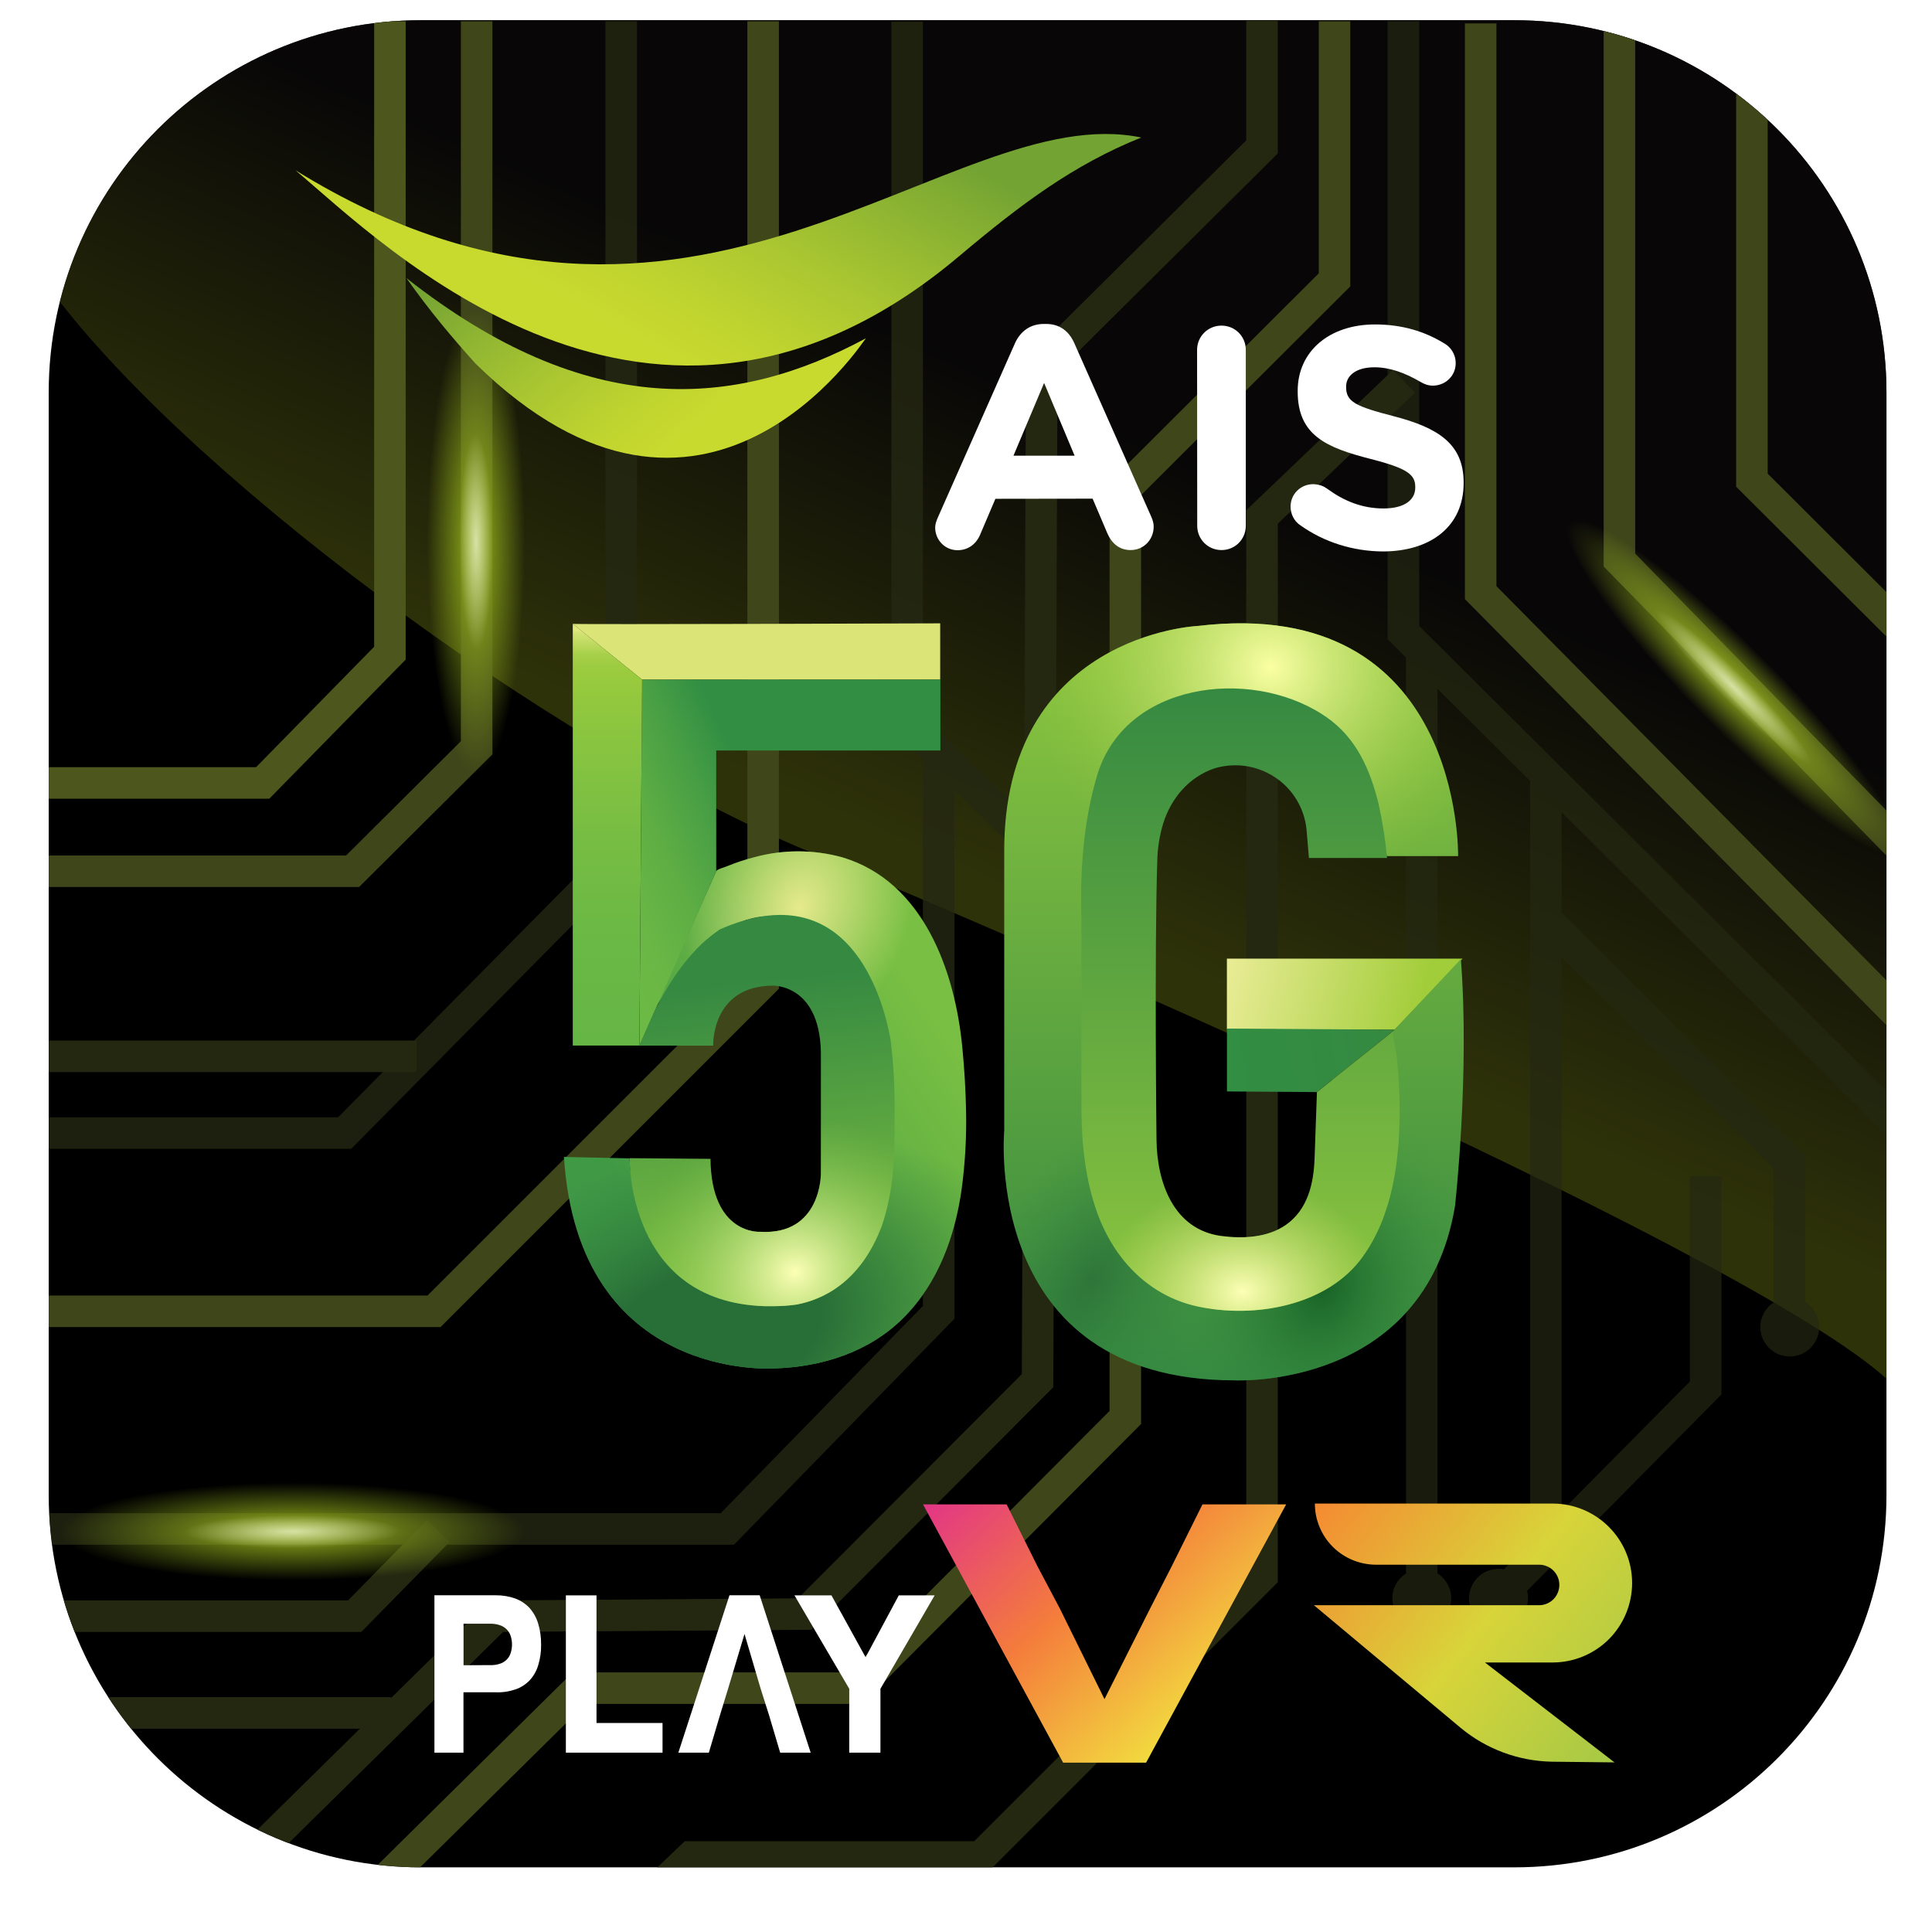
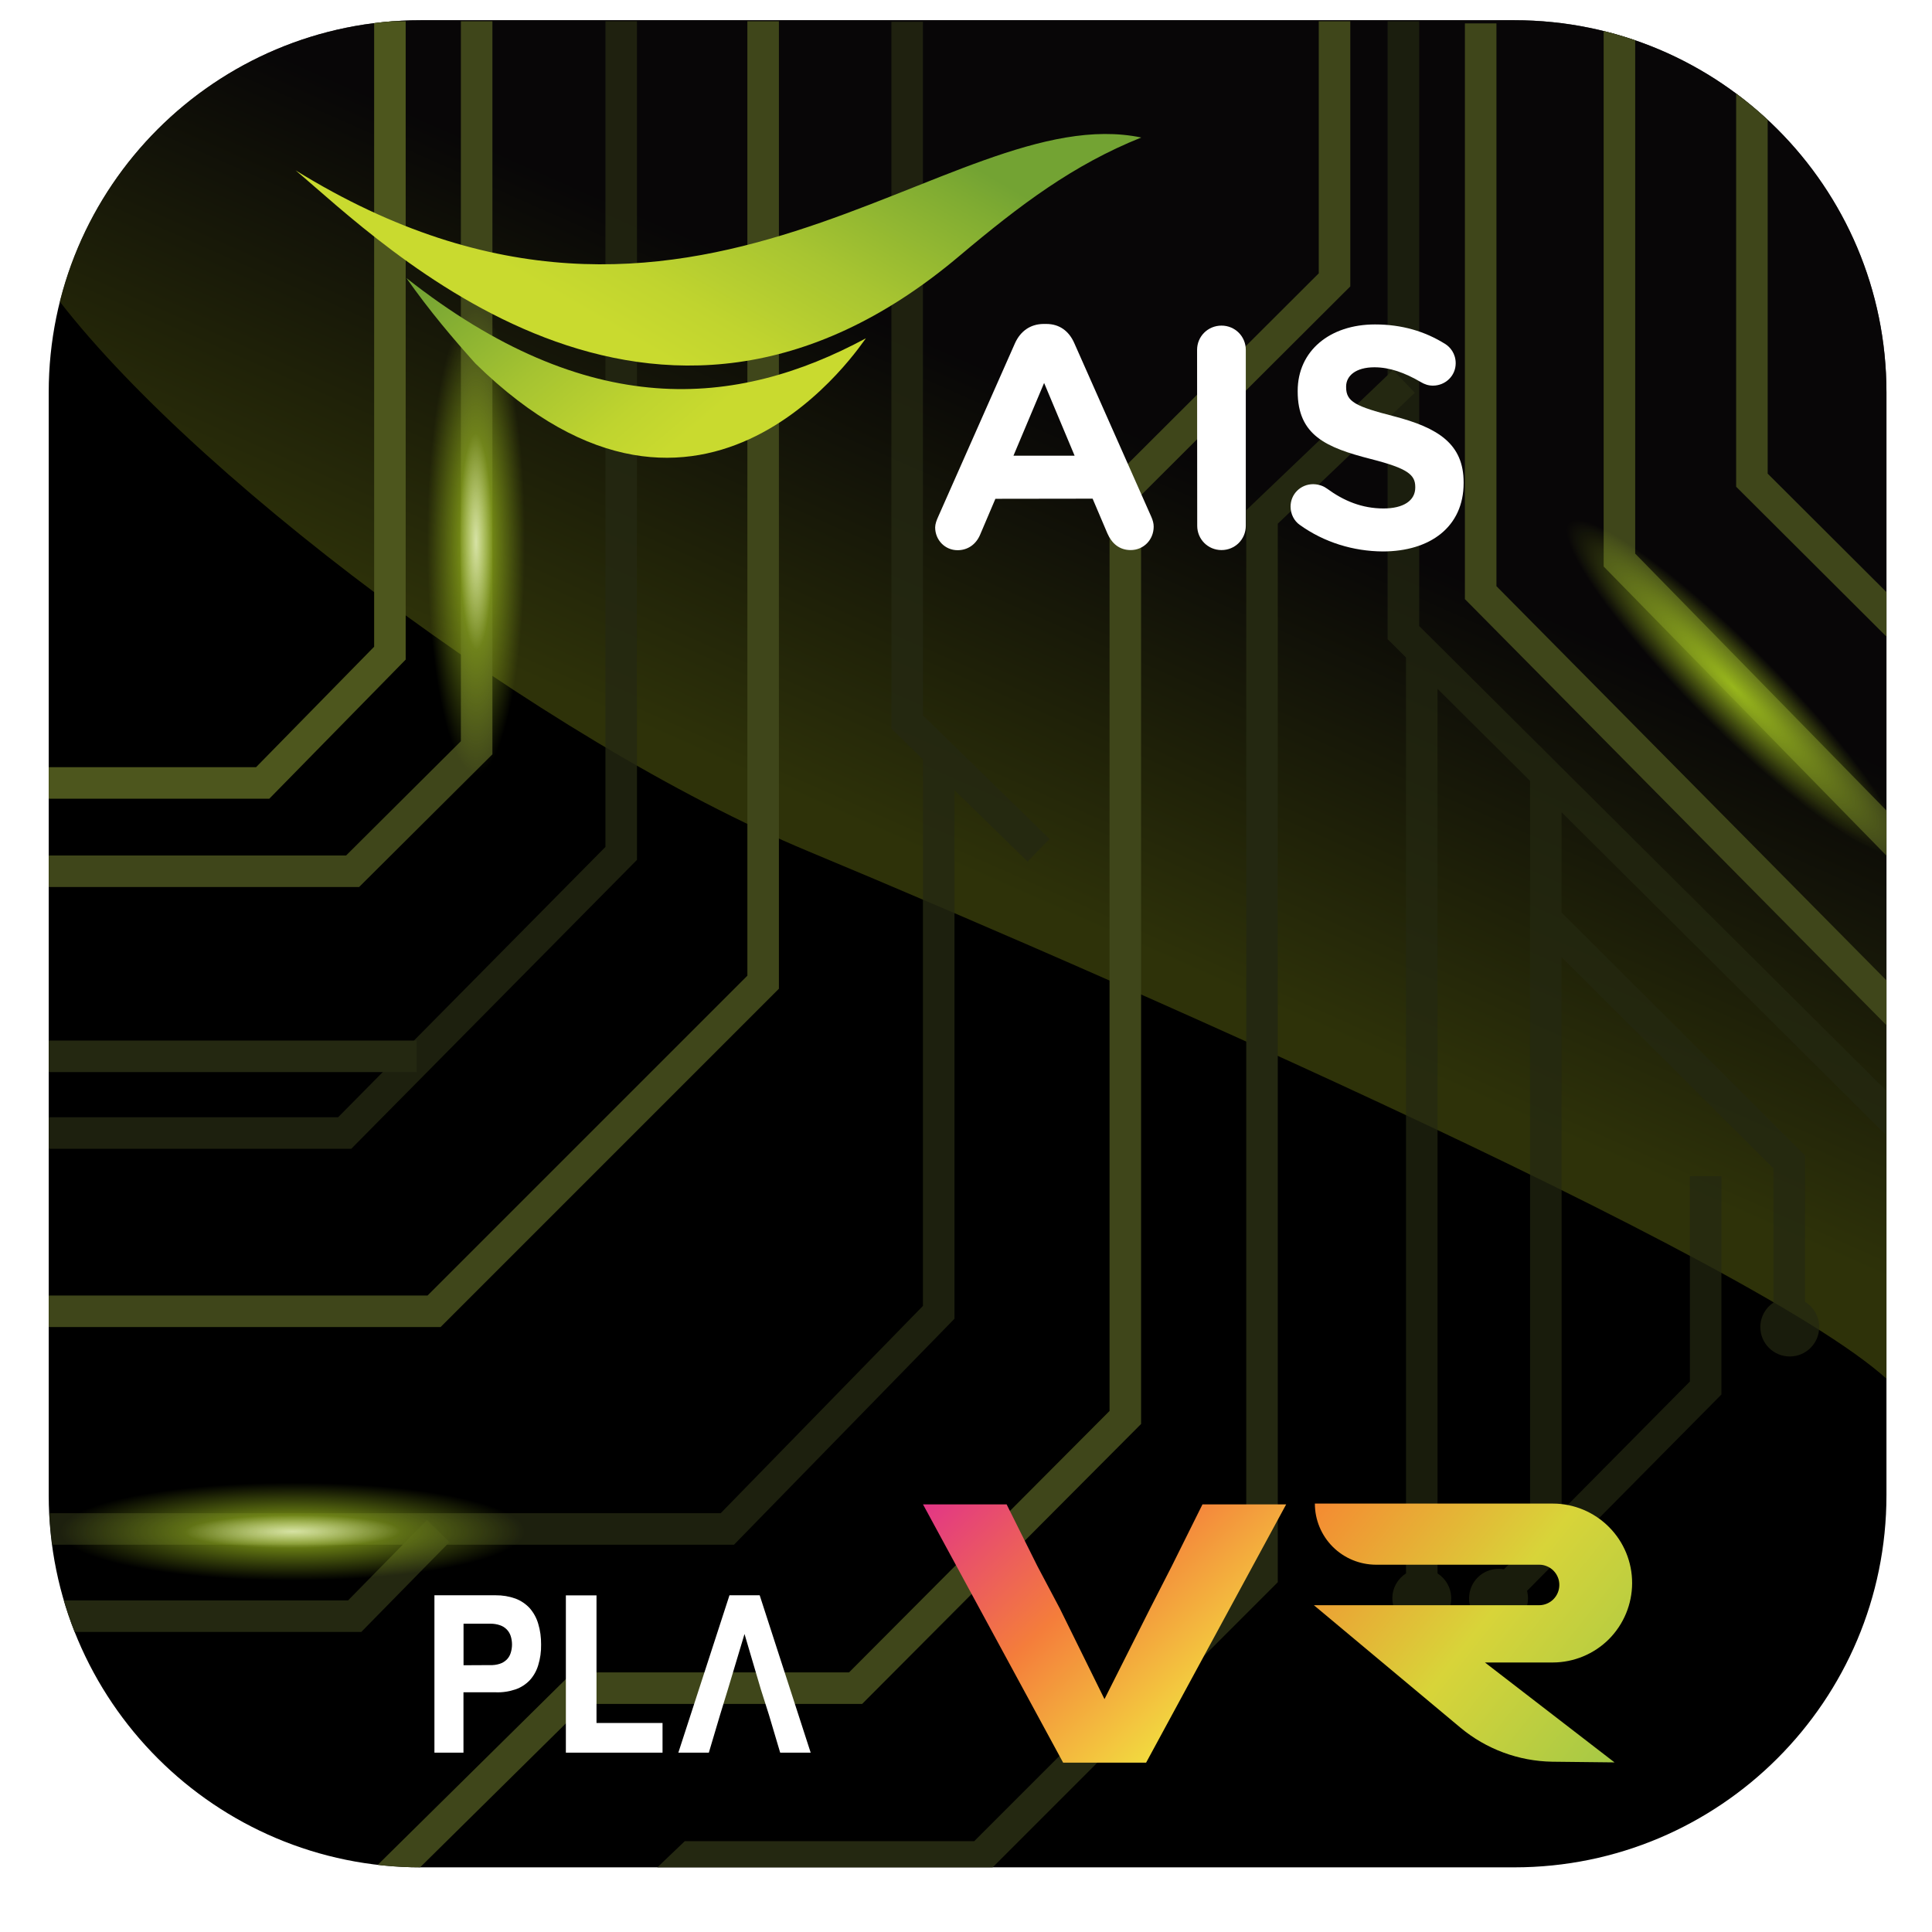
<svg xmlns="http://www.w3.org/2000/svg" width="28" height="28" viewBox="0 0 28 28" fill="none">
  <g clip-path="url(#clip0_76_3300)">
    <rect x="0.676" y="0.293" width="27" height="27" fill="black" />
    <path d="M11.715 12.338C7.893 10.747 2.58 6.761 0.676 4.117V0.293H27.66V20.375C27.119 19.004 16.492 14.326 11.715 12.338Z" fill="url(#paint0_linear_76_3300)" fill-opacity="0.7" />
    <path d="M0.668 23.423H5.14L6.351 22.189" stroke="#242811" stroke-width="0.457" />
    <path d="M0.638 11.347H3.807L5.651 9.466V0.308" stroke="#4D561D" stroke-width="0.457" />
    <path d="M0.645 12.627H5.11L6.908 10.837V0.308" stroke="#3F461A" stroke-width="0.457" />
    <g style="mix-blend-mode:screen" opacity="0.8">
      <path d="M0.706 16.421H4.995L9.003 12.368V0.308" stroke="#242811" stroke-width="0.457" />
    </g>
    <path d="M0.645 19.004H6.291L11.06 14.235V0.308" stroke="#3F461A" stroke-width="0.457" />
    <path d="M6.039 15.309H0.66" stroke="#242811" stroke-width="0.457" />
    <g style="mix-blend-mode:screen" opacity="0.8">
      <path fill-rule="evenodd" clip-rule="evenodd" d="M12.919 0.316V10.464V10.56L12.988 10.627L13.376 11.006V18.926L10.445 21.93H0.653V22.387H10.542H10.638L10.705 22.318L13.768 19.179L13.833 19.112V19.019V11.452L14.892 12.486L15.211 12.159L13.376 10.367V0.316H12.919Z" fill="#242811" />
    </g>
-     <path d="M0.653 24.825H5.666M3.098 27.46L7.197 23.423L11.662 23.392L15.037 20.01L15.098 5.298L18.29 2.129V0.301" stroke="#242811" stroke-width="0.457" />
    <path d="M19.341 0.308V4.056L16.309 7.081V20.543L12.4 24.466H8.393L5.361 27.46" stroke="#3F461A" stroke-width="0.457" />
    <path d="M21.459 0.339V8.589L27.874 15.073" stroke="#3F461A" stroke-width="0.457" />
    <path d="M23.47 0.285L23.47 8.117L27.889 12.635" stroke="#3F461A" stroke-width="0.457" />
    <path d="M25.39 0.285V6.959L28.018 9.58" stroke="#3F461A" stroke-width="0.457" />
    <g style="mix-blend-mode:lighten" filter="url(#filter0_f_76_3300)">
      <ellipse cx="4.241" cy="22.196" rx="0.709" ry="3.367" transform="rotate(90 4.241 22.196)" fill="url(#paint1_radial_76_3300)" />
      <ellipse cx="4.241" cy="22.196" rx="0.709" ry="3.367" transform="rotate(90 4.241 22.196)" fill="url(#paint2_radial_76_3300)" fill-opacity="0.6" />
    </g>
    <g style="mix-blend-mode:lighten" filter="url(#filter1_f_76_3300)">
      <ellipse cx="6.9" cy="7.851" rx="0.709" ry="3.367" fill="url(#paint3_radial_76_3300)" />
      <ellipse cx="6.9" cy="7.851" rx="0.709" ry="3.367" fill="url(#paint4_radial_76_3300)" fill-opacity="0.6" />
    </g>
    <g style="mix-blend-mode:lighten" filter="url(#filter2_f_76_3300)">
      <ellipse cx="25.12" cy="9.954" rx="0.603" ry="3.367" transform="rotate(135 25.12 9.954)" fill="url(#paint5_radial_76_3300)" />
-       <ellipse cx="25.12" cy="9.954" rx="0.603" ry="3.367" transform="rotate(135 25.12 9.954)" fill="url(#paint6_radial_76_3300)" fill-opacity="0.6" />
    </g>
    <path d="M7.184 23.12C7.282 23.119 7.379 23.135 7.471 23.168C7.55 23.198 7.621 23.246 7.678 23.308C7.734 23.373 7.776 23.449 7.8 23.532C7.83 23.63 7.843 23.732 7.842 23.835C7.844 23.936 7.83 24.037 7.8 24.134C7.776 24.215 7.734 24.289 7.678 24.351C7.62 24.411 7.55 24.457 7.471 24.484C7.379 24.515 7.282 24.53 7.184 24.526H6.717V25.401H6.296V23.12H7.184ZM7.1 24.132C7.149 24.134 7.197 24.128 7.243 24.113C7.281 24.101 7.315 24.08 7.343 24.053C7.37 24.026 7.39 23.993 7.401 23.957C7.427 23.877 7.427 23.79 7.401 23.709C7.389 23.673 7.369 23.64 7.342 23.613C7.315 23.586 7.282 23.566 7.246 23.554C7.2 23.538 7.151 23.531 7.103 23.532H6.718V24.134L7.1 24.132Z" fill="white" />
    <path d="M8.645 23.121V24.971H9.602V25.401H8.201V23.121H8.645Z" fill="white" />
-     <path d="M12.76 25.401H12.308V24.475L11.514 23.121H12.05L12.545 24.018L13.026 23.121H13.546L12.76 24.475V25.401Z" fill="white" />
    <path d="M11.01 23.12H10.572L9.831 25.401H10.273L10.435 24.856L10.55 24.481L10.79 23.681L11.026 24.481L11.145 24.856L11.307 25.401H11.749L11.01 23.12Z" fill="white" />
    <g style="mix-blend-mode:screen" opacity="0.7">
      <path fill-rule="evenodd" clip-rule="evenodd" d="M20.11 0.308V9.168V9.263L20.178 9.33L20.377 9.529V22.803C20.258 22.879 20.179 23.012 20.179 23.164C20.179 23.399 20.37 23.59 20.606 23.59C20.841 23.59 21.032 23.399 21.032 23.164C21.032 23.012 20.953 22.879 20.834 22.803V9.983L22.175 11.317V22.362L21.796 22.744C21.771 22.739 21.745 22.737 21.718 22.737C21.482 22.737 21.291 22.928 21.291 23.164C21.291 23.399 21.482 23.59 21.718 23.59C21.954 23.59 22.145 23.399 22.145 23.164C22.145 23.127 22.14 23.09 22.131 23.056L24.882 20.277L24.948 20.21V20.116V17.046H24.491V20.022L22.632 21.9V13.871L25.703 16.935V18.877C25.588 18.954 25.512 19.084 25.512 19.233C25.512 19.468 25.703 19.659 25.939 19.659C26.174 19.659 26.365 19.468 26.365 19.233C26.365 19.078 26.283 18.942 26.16 18.867V16.84V16.745L26.092 16.678L22.632 13.226V11.772L27.438 16.553L27.761 16.229L20.568 9.073V0.308H20.11Z" fill="#242811" />
    </g>
    <g style="mix-blend-mode:screen">
      <path d="M20.347 5.527L18.29 7.492V22.836L14.214 26.912H10.016L9.346 27.552" stroke="#242811" stroke-width="0.457" />
    </g>
    <path d="M5.89 4.03C6.234 4.517 6.56 4.9 6.889 5.267C10.218 8.531 12.517 4.93 12.549 4.903C10.67 5.914 8.529 6.108 5.89 4.03Z" fill="url(#paint7_linear_76_3300)" />
    <path d="M4.284 2.469C5.538 3.522 9.456 7.462 13.9 3.713C14.788 2.965 15.555 2.388 16.54 1.993C13.747 1.413 10.052 6.03 4.284 2.469Z" fill="url(#paint8_linear_76_3300)" />
    <path d="M13.595 7.493L14.71 4.974C14.788 4.801 14.931 4.697 15.122 4.695H15.164C15.355 4.695 15.492 4.798 15.569 4.972L16.686 7.491C16.708 7.542 16.72 7.586 16.72 7.632C16.72 7.821 16.576 7.972 16.386 7.972C16.222 7.972 16.112 7.875 16.049 7.73L15.835 7.227L14.426 7.229L14.203 7.753C14.143 7.891 14.025 7.974 13.878 7.974C13.695 7.974 13.553 7.826 13.553 7.643C13.554 7.593 13.573 7.542 13.595 7.493ZM15.574 6.604L15.132 5.55L14.688 6.604H15.574Z" fill="white" />
    <path d="M18.836 7.606C18.758 7.552 18.704 7.452 18.704 7.342C18.704 7.161 18.849 7.017 19.032 7.017C19.123 7.019 19.188 7.049 19.233 7.082C19.475 7.259 19.739 7.369 20.051 7.369C20.339 7.369 20.511 7.256 20.511 7.066V7.058C20.511 6.88 20.403 6.789 19.866 6.652C19.221 6.487 18.807 6.31 18.807 5.673V5.665C18.807 5.086 19.272 4.702 19.927 4.702C20.317 4.702 20.652 4.802 20.943 4.984C21.019 5.03 21.097 5.127 21.097 5.264C21.097 5.446 20.95 5.587 20.769 5.589C20.701 5.589 20.647 5.57 20.593 5.538C20.359 5.401 20.139 5.323 19.919 5.323C19.65 5.323 19.509 5.446 19.509 5.602V5.611C19.509 5.822 19.646 5.89 20.198 6.032C20.846 6.2 21.212 6.435 21.212 6.992V7C21.212 7.635 20.728 7.992 20.039 7.992C19.616 7.989 19.191 7.862 18.836 7.606Z" fill="white" />
    <path d="M17.349 5.071C17.349 4.874 17.507 4.719 17.703 4.719C17.898 4.719 18.055 4.874 18.055 5.071V7.62C18.055 7.818 17.898 7.972 17.703 7.972C17.507 7.972 17.351 7.816 17.351 7.62L17.349 5.071Z" fill="white" />
    <g clip-path="url(#clip1_76_3300)">
      <path d="M14.001 16.095C13.995 15.787 13.976 15.48 13.946 15.173C13.84 14.072 13.381 12.776 12.21 12.426C11.794 12.311 11.355 12.309 10.938 12.422C10.799 12.457 10.663 12.502 10.53 12.557C10.505 12.567 10.393 12.598 10.38 12.625C10.38 12.625 9.827 13.861 9.507 14.587C9.684 14.328 10.067 13.843 10.218 13.708C10.813 13.15 11.28 13.295 11.28 13.295C11.697 13.323 12.03 13.448 12.305 13.766C12.616 14.124 12.814 14.566 12.875 15.037C12.888 15.099 12.886 15.163 12.871 15.225C12.91 15.538 12.941 15.83 12.948 16.093H12.939C12.96 16.819 12.869 17.36 12.719 17.763C12.58 18.168 12.408 18.464 12.024 18.685C11.877 18.768 11.715 18.823 11.548 18.848C11.392 18.877 11.274 18.935 11.228 18.933C11.182 18.93 11.137 18.871 11.091 18.871C9.13 18.796 9.125 16.788 9.125 16.788L8.173 16.767C8.382 20.041 11.227 19.832 11.227 19.832C11.918 19.81 12.602 19.594 13.098 19.095C13.595 18.596 13.842 17.914 13.937 17.233C13.988 16.856 14.009 16.475 14.001 16.095Z" fill="url(#paint9_linear_76_3300)" />
      <path d="M14.001 16.095C13.995 15.787 13.976 15.48 13.946 15.173C13.84 14.072 13.381 12.776 12.21 12.426C11.794 12.311 11.355 12.309 10.938 12.422C10.799 12.457 10.663 12.502 10.53 12.557C10.505 12.567 10.393 12.598 10.38 12.625C10.38 12.625 9.827 13.861 9.507 14.587C9.684 14.328 10.067 13.843 10.218 13.708C10.813 13.15 11.28 13.295 11.28 13.295C11.697 13.323 12.03 13.448 12.305 13.766C12.616 14.124 12.814 14.566 12.875 15.037C12.888 15.099 12.886 15.163 12.871 15.225C12.91 15.538 12.941 15.83 12.948 16.093H12.939C12.96 16.819 12.869 17.36 12.719 17.763C12.58 18.168 12.408 18.464 12.024 18.685C11.877 18.768 11.715 18.823 11.548 18.848C11.392 18.877 11.274 18.935 11.228 18.933C11.182 18.93 11.137 18.871 11.091 18.871C9.13 18.796 9.125 16.788 9.125 16.788L8.173 16.767C8.382 20.041 11.227 19.832 11.227 19.832C11.918 19.81 12.602 19.594 13.098 19.095C13.595 18.596 13.842 17.914 13.937 17.233C13.988 16.856 14.009 16.475 14.001 16.095Z" fill="url(#paint10_radial_76_3300)" />
      <path d="M14.001 16.095C13.995 15.787 13.976 15.48 13.946 15.173C13.84 14.072 13.381 12.776 12.21 12.426C11.794 12.311 11.355 12.309 10.938 12.422C10.799 12.457 10.663 12.502 10.53 12.557C10.505 12.567 10.393 12.598 10.38 12.625C10.38 12.625 9.827 13.861 9.507 14.587C9.684 14.328 10.067 13.843 10.218 13.708C10.813 13.15 11.28 13.295 11.28 13.295C11.697 13.323 12.03 13.448 12.305 13.766C12.616 14.124 12.814 14.566 12.875 15.037C12.888 15.099 12.886 15.163 12.871 15.225C12.91 15.538 12.941 15.83 12.948 16.093H12.939C12.96 16.819 12.869 17.36 12.719 17.763C12.58 18.168 12.408 18.464 12.024 18.685C11.877 18.768 11.715 18.823 11.548 18.848C11.392 18.877 11.274 18.935 11.228 18.933C11.182 18.93 11.137 18.871 11.091 18.871C9.13 18.796 9.125 16.788 9.125 16.788L8.173 16.767C8.382 20.041 11.227 19.832 11.227 19.832C11.918 19.81 12.602 19.594 13.098 19.095C13.595 18.596 13.842 17.914 13.937 17.233C13.988 16.856 14.009 16.475 14.001 16.095Z" fill="url(#paint11_radial_76_3300)" />
      <path d="M17.781 14.916V13.893H21.196L20.213 14.923L17.781 14.916Z" fill="url(#paint12_linear_76_3300)" />
      <path d="M20.213 14.923L19.085 15.827L17.782 15.818V14.907L20.213 14.923Z" fill="url(#paint13_linear_76_3300)" />
      <path d="M20.103 12.407H21.132C21.132 12.407 21.208 8.613 17.358 9.072C17.358 9.072 14.531 9.195 14.554 12.368V16.385C14.554 16.385 14.22 20.005 17.892 20.005C17.892 20.005 20.641 20.145 21.087 17.48C21.087 17.48 21.302 15.579 21.172 13.9L19.882 15.272C19.882 15.272 19.943 18.555 18.151 18.383C18.151 18.383 15.766 19.215 16.3 14.428C16.3 14.428 15.249 9.439 18.372 10.757L20.103 12.407Z" fill="url(#paint14_linear_76_3300)" />
      <path d="M20.103 12.407H21.132C21.132 12.407 21.208 8.613 17.358 9.072C17.358 9.072 14.531 9.195 14.554 12.368V16.385C14.554 16.385 14.22 20.005 17.892 20.005C17.892 20.005 20.641 20.145 21.087 17.48C21.087 17.48 21.302 15.579 21.172 13.9L19.882 15.272C19.882 15.272 19.943 18.555 18.151 18.383C18.151 18.383 15.766 19.215 16.3 14.428C16.3 14.428 15.249 9.439 18.372 10.757L20.103 12.407Z" fill="url(#paint15_radial_76_3300)" />
      <path d="M20.103 12.407H21.132C21.132 12.407 21.208 8.613 17.358 9.072C17.358 9.072 14.531 9.195 14.554 12.368V16.385C14.554 16.385 14.22 20.005 17.892 20.005C17.892 20.005 20.641 20.145 21.087 17.48C21.087 17.48 21.302 15.579 21.172 13.9L19.882 15.272C19.882 15.272 19.943 18.555 18.151 18.383C18.151 18.383 15.766 19.215 16.3 14.428C16.3 14.428 15.249 9.439 18.372 10.757L20.103 12.407Z" fill="url(#paint16_radial_76_3300)" />
      <path d="M20.103 12.407H21.132C21.132 12.407 21.208 8.613 17.358 9.072C17.358 9.072 14.531 9.195 14.554 12.368V16.385C14.554 16.385 14.22 20.005 17.892 20.005C17.892 20.005 20.641 20.145 21.087 17.48C21.087 17.48 21.302 15.579 21.172 13.9L19.882 15.272C19.882 15.272 19.943 18.555 18.151 18.383C18.151 18.383 15.766 19.215 16.3 14.428C16.3 14.428 15.249 9.439 18.372 10.757L20.103 12.407Z" fill="url(#paint17_radial_76_3300)" fill-opacity="0.8" />
      <path d="M20.19 14.944C20.17 14.96 20.235 15.255 20.239 15.284C20.271 15.566 20.286 15.849 20.285 16.133C20.281 16.841 20.177 17.617 19.754 18.208C19.239 18.932 18.167 19.113 17.347 18.932C16.644 18.776 16.144 18.247 15.903 17.58C15.731 17.105 15.677 16.593 15.673 16.091V13.325C15.65 12.636 15.702 11.905 15.899 11.242C16.3 9.89 18.097 9.673 19.156 10.348C19.18 10.363 19.204 10.379 19.228 10.396C19.658 10.697 19.857 11.153 19.979 11.649C20.037 11.908 20.078 12.17 20.102 12.434H18.97C18.97 12.434 18.94 12.07 18.936 12.033C18.921 11.859 18.861 11.691 18.763 11.547C18.666 11.402 18.532 11.285 18.377 11.206C18.138 11.083 17.861 11.058 17.604 11.135C17.235 11.258 16.974 11.565 16.858 11.934C16.805 12.111 16.775 12.296 16.772 12.482C16.73 13.789 16.761 16.516 16.761 16.52C16.768 17.135 17.007 17.824 17.705 17.914C18.017 17.954 18.372 17.937 18.638 17.751C18.955 17.528 19.04 17.147 19.052 16.782L19.086 15.827L20.19 14.944Z" fill="url(#paint18_linear_76_3300)" />
      <path d="M20.19 14.944C20.17 14.96 20.235 15.255 20.239 15.284C20.271 15.566 20.286 15.849 20.285 16.133C20.281 16.841 20.177 17.617 19.754 18.208C19.239 18.932 18.167 19.113 17.347 18.932C16.644 18.776 16.144 18.247 15.903 17.58C15.731 17.105 15.677 16.593 15.673 16.091V13.325C15.65 12.636 15.702 11.905 15.899 11.242C16.3 9.89 18.097 9.673 19.156 10.348C19.18 10.363 19.204 10.379 19.228 10.396C19.658 10.697 19.857 11.153 19.979 11.649C20.037 11.908 20.078 12.17 20.102 12.434H18.97C18.97 12.434 18.94 12.07 18.936 12.033C18.921 11.859 18.861 11.691 18.763 11.547C18.666 11.402 18.532 11.285 18.377 11.206C18.138 11.083 17.861 11.058 17.604 11.135C17.235 11.258 16.974 11.565 16.858 11.934C16.805 12.111 16.775 12.296 16.772 12.482C16.73 13.789 16.761 16.516 16.761 16.52C16.768 17.135 17.007 17.824 17.705 17.914C18.017 17.954 18.372 17.937 18.638 17.751C18.955 17.528 19.04 17.147 19.052 16.782L19.086 15.827L20.19 14.944Z" fill="url(#paint19_radial_76_3300)" />
      <path d="M8.301 9.041L9.305 9.849H13.626V9.034C13.626 9.034 8.289 9.053 8.301 9.041Z" fill="url(#paint20_linear_76_3300)" />
      <path d="M13.629 9.85V10.877H10.38V12.627L9.267 15.161L9.306 9.85H13.629Z" fill="url(#paint21_linear_76_3300)" />
-       <path d="M9.306 9.85L8.301 9.041V15.153H9.267L9.306 9.85Z" fill="url(#paint22_linear_76_3300)" />
      <path d="M12.965 16.095C12.968 15.745 12.948 15.396 12.904 15.05C12.794 14.46 12.3 12.649 10.431 13.47C10.345 13.53 10.262 13.595 10.185 13.665C9.953 13.883 9.709 14.202 9.477 14.671L9.263 15.154H10.336C10.336 15.154 10.305 14.293 11.196 14.285C11.196 14.285 11.918 14.254 11.897 15.342V17.005C11.897 17.005 11.907 17.904 11.019 17.852C11.019 17.852 10.307 17.904 10.297 16.795L9.125 16.785C9.125 16.785 9.083 18.867 11.081 18.93H11.091C11.129 18.93 11.167 18.93 11.207 18.93H11.228C11.335 18.929 11.442 18.922 11.548 18.906C11.91 18.838 12.47 18.594 12.781 17.763C12.928 17.332 12.968 16.851 12.965 16.425C12.965 16.318 12.965 16.207 12.965 16.095Z" fill="url(#paint23_linear_76_3300)" />
      <path d="M12.965 16.095C12.968 15.745 12.948 15.396 12.904 15.05C12.794 14.46 12.3 12.649 10.431 13.47C10.345 13.53 10.262 13.595 10.185 13.665C9.953 13.883 9.709 14.202 9.477 14.671L9.263 15.154H10.336C10.336 15.154 10.305 14.293 11.196 14.285C11.196 14.285 11.918 14.254 11.897 15.342V17.005C11.897 17.005 11.907 17.904 11.019 17.852C11.019 17.852 10.307 17.904 10.297 16.795L9.125 16.785C9.125 16.785 9.083 18.867 11.081 18.93H11.091C11.129 18.93 11.167 18.93 11.207 18.93H11.228C11.335 18.929 11.442 18.922 11.548 18.906C11.91 18.838 12.47 18.594 12.781 17.763C12.928 17.332 12.968 16.851 12.965 16.425C12.965 16.318 12.965 16.207 12.965 16.095Z" fill="url(#paint24_radial_76_3300)" />
    </g>
    <path d="M15.408 25.546H16.61L18.64 21.803H17.427L16.982 22.698L16.668 23.312L16.007 24.625L15.36 23.312L15.035 22.698L14.589 21.803H13.377L15.408 25.546Z" fill="url(#paint25_linear_76_3300)" />
    <path d="M23.399 25.542L21.521 24.094H22.505C22.809 24.093 23.101 23.972 23.317 23.757C23.532 23.541 23.653 23.249 23.654 22.945V22.945C23.655 22.639 23.534 22.346 23.318 22.13C23.103 21.914 22.81 21.791 22.505 21.791H19.056C19.056 22.025 19.149 22.251 19.315 22.417C19.481 22.583 19.706 22.676 19.941 22.677H22.305C22.344 22.676 22.382 22.684 22.418 22.699C22.454 22.713 22.486 22.735 22.513 22.762C22.541 22.79 22.562 22.822 22.577 22.858C22.592 22.893 22.599 22.931 22.599 22.97V22.97C22.599 23.048 22.568 23.123 22.513 23.178C22.458 23.233 22.383 23.264 22.305 23.264H19.042L21.165 25.038C21.539 25.35 22.009 25.524 22.496 25.532L23.399 25.542Z" fill="url(#paint26_linear_76_3300)" />
  </g>
  <defs>
    <filter id="filter0_f_76_3300" x="0.569" y="21.183" width="7.344" height="2.026" filterUnits="userSpaceOnUse" color-interpolation-filters="sRGB">
      <feFlood flood-opacity="0" result="BackgroundImageFix" />
      <feBlend mode="normal" in="SourceGraphic" in2="BackgroundImageFix" result="shape" />
      <feGaussianBlur stdDeviation="0.152" result="effect1_foregroundBlur_76_3300" />
    </filter>
    <filter id="filter1_f_76_3300" x="5.887" y="4.178" width="2.027" height="7.344" filterUnits="userSpaceOnUse" color-interpolation-filters="sRGB">
      <feFlood flood-opacity="0" result="BackgroundImageFix" />
      <feBlend mode="normal" in="SourceGraphic" in2="BackgroundImageFix" result="shape" />
      <feGaussianBlur stdDeviation="0.152" result="effect1_foregroundBlur_76_3300" />
    </filter>
    <filter id="filter2_f_76_3300" x="22.395" y="7.23" width="5.448" height="5.448" filterUnits="userSpaceOnUse" color-interpolation-filters="sRGB">
      <feFlood flood-opacity="0" result="BackgroundImageFix" />
      <feBlend mode="normal" in="SourceGraphic" in2="BackgroundImageFix" result="shape" />
      <feGaussianBlur stdDeviation="0.152" result="effect1_foregroundBlur_76_3300" />
    </filter>
    <linearGradient id="paint0_linear_76_3300" x1="22.335" y1="8.909" x2="19.562" y2="15.164" gradientUnits="userSpaceOnUse">
      <stop stop-color="#0B090A" />
      <stop offset="1" stop-color="#42480D" />
    </linearGradient>
    <radialGradient id="paint1_radial_76_3300" cx="0" cy="0" r="1" gradientUnits="userSpaceOnUse" gradientTransform="translate(4.241 22.196) rotate(90) scale(3.367 0.709)">
      <stop stop-color="#98B61C" />
      <stop offset="1" stop-color="#98B61C" stop-opacity="0" />
    </radialGradient>
    <radialGradient id="paint2_radial_76_3300" cx="0" cy="0" r="1" gradientUnits="userSpaceOnUse" gradientTransform="translate(4.241 22.196) rotate(89.722) scale(1.569 0.239)">
      <stop stop-color="white" />
      <stop offset="1" stop-color="white" stop-opacity="0" />
    </radialGradient>
    <radialGradient id="paint3_radial_76_3300" cx="0" cy="0" r="1" gradientUnits="userSpaceOnUse" gradientTransform="translate(6.9 7.851) rotate(90) scale(3.367 0.709)">
      <stop stop-color="#98B61C" />
      <stop offset="1" stop-color="#98B61C" stop-opacity="0" />
    </radialGradient>
    <radialGradient id="paint4_radial_76_3300" cx="0" cy="0" r="1" gradientUnits="userSpaceOnUse" gradientTransform="translate(6.9 7.851) rotate(89.722) scale(1.569 0.239)">
      <stop stop-color="white" />
      <stop offset="1" stop-color="white" stop-opacity="0" />
    </radialGradient>
    <radialGradient id="paint5_radial_76_3300" cx="0" cy="0" r="1" gradientUnits="userSpaceOnUse" gradientTransform="translate(25.12 9.954) rotate(90) scale(3.367 0.603)">
      <stop stop-color="#98B61C" />
      <stop offset="1" stop-color="#98B61C" stop-opacity="0" />
    </radialGradient>
    <radialGradient id="paint6_radial_76_3300" cx="0" cy="0" r="1" gradientUnits="userSpaceOnUse" gradientTransform="translate(25.12 9.954) rotate(89.763) scale(1.569 0.203)">
      <stop stop-color="white" />
      <stop offset="1" stop-color="white" stop-opacity="0" />
    </radialGradient>
    <linearGradient id="paint7_linear_76_3300" x1="10.899" y1="6.499" x2="7.614" y2="2.583" gradientUnits="userSpaceOnUse">
      <stop offset="0.15" stop-color="#C9DA2F" />
      <stop offset="0.306" stop-color="#BFD42F" />
      <stop offset="0.568" stop-color="#A5C331" />
      <stop offset="0.902" stop-color="#7BA833" />
      <stop offset="0.96" stop-color="#73A333" />
    </linearGradient>
    <linearGradient id="paint8_linear_76_3300" x1="12.105" y1="-0.7" x2="7.883" y2="6.612" gradientUnits="userSpaceOnUse">
      <stop offset="0.2" stop-color="#73A333" />
      <stop offset="0.264" stop-color="#80AC32" />
      <stop offset="0.477" stop-color="#A8C531" />
      <stop offset="0.646" stop-color="#C0D42F" />
      <stop offset="0.75" stop-color="#C9DA2F" />
    </linearGradient>
    <linearGradient id="paint9_linear_76_3300" x1="13.335" y1="14.442" x2="9.094" y2="17.3" gradientUnits="userSpaceOnUse">
      <stop stop-color="#78BF43" />
      <stop offset="1" stop-color="#409945" />
    </linearGradient>
    <radialGradient id="paint10_radial_76_3300" cx="0" cy="0" r="1" gradientUnits="userSpaceOnUse" gradientTransform="translate(11.584 13.151) rotate(110.854) scale(2.072 1.611)">
      <stop stop-color="#E6EA8C" />
      <stop offset="1" stop-color="#E6EA8C" stop-opacity="0" />
    </radialGradient>
    <radialGradient id="paint11_radial_76_3300" cx="0" cy="0" r="1" gradientUnits="userSpaceOnUse" gradientTransform="translate(10.354 19.328) rotate(-16.049) scale(4.668 2.755)">
      <stop stop-color="#286E37" />
      <stop offset="0.339" stop-color="#286E37" />
      <stop offset="1" stop-color="#30833F" stop-opacity="0" />
    </radialGradient>
    <linearGradient id="paint12_linear_76_3300" x1="17.76" y1="14.073" x2="20.556" y2="14.719" gradientUnits="userSpaceOnUse">
      <stop stop-color="#E9EC96" />
      <stop offset="1" stop-color="#A2CD3A" />
    </linearGradient>
    <linearGradient id="paint13_linear_76_3300" x1="17.76" y1="15.364" x2="20.218" y2="14.934" gradientUnits="userSpaceOnUse">
      <stop stop-color="#318E43" />
      <stop offset="1" stop-color="#358941" />
    </linearGradient>
    <linearGradient id="paint14_linear_76_3300" x1="17.88" y1="9.034" x2="17.88" y2="20.006" gradientUnits="userSpaceOnUse">
      <stop stop-color="#8DC63F" />
      <stop offset="1" stop-color="#358941" />
    </linearGradient>
    <radialGradient id="paint15_radial_76_3300" cx="0" cy="0" r="1" gradientUnits="userSpaceOnUse" gradientTransform="translate(18.405 9.679) rotate(96.399) scale(3.309 3.471)">
      <stop stop-color="#FAFFA4" />
      <stop offset="1" stop-color="#A2CD3A" stop-opacity="0" />
    </radialGradient>
    <radialGradient id="paint16_radial_76_3300" cx="0" cy="0" r="1" gradientUnits="userSpaceOnUse" gradientTransform="translate(19.174 18.652) rotate(22.249) scale(2.191 2.647)">
      <stop stop-color="#176227" />
      <stop offset="1" stop-color="#409945" stop-opacity="0" />
    </radialGradient>
    <radialGradient id="paint17_radial_76_3300" cx="0" cy="0" r="1" gradientUnits="userSpaceOnUse" gradientTransform="translate(15.824 18.56) rotate(125.189) scale(2.933 1.63)">
      <stop stop-color="#286E37" />
      <stop offset="1" stop-color="#358941" stop-opacity="0" />
    </radialGradient>
    <linearGradient id="paint18_linear_76_3300" x1="17.977" y1="9.977" x2="17.977" y2="18.997" gradientUnits="userSpaceOnUse">
      <stop stop-color="#358941" />
      <stop offset="1" stop-color="#8DC63F" />
    </linearGradient>
    <radialGradient id="paint19_radial_76_3300" cx="0" cy="0" r="1" gradientUnits="userSpaceOnUse" gradientTransform="translate(18.006 18.713) rotate(-90) scale(1.598 2.094)">
      <stop stop-color="#FCFFB6" />
      <stop offset="1" stop-color="#D5E16A" stop-opacity="0" />
    </radialGradient>
    <linearGradient id="paint20_linear_76_3300" x1="8.12" y1="9.581" x2="13.441" y2="9.327" gradientUnits="userSpaceOnUse">
      <stop stop-color="#DBE577" />
      <stop offset="1" stop-color="#DBE577" />
    </linearGradient>
    <linearGradient id="paint21_linear_76_3300" x1="8.255" y1="12.985" x2="13.872" y2="10.373" gradientUnits="userSpaceOnUse">
      <stop stop-color="#6EBA45" />
      <stop offset="0.12" stop-color="#6AB745" />
      <stop offset="0.25" stop-color="#5DAD44" />
      <stop offset="0.38" stop-color="#479E44" />
      <stop offset="0.49" stop-color="#318E43" />
      <stop offset="0.98" stop-color="#318E43" />
      <stop offset="1" stop-color="#318E43" />
    </linearGradient>
    <linearGradient id="paint22_linear_76_3300" x1="8.804" y1="15.153" x2="8.804" y2="9.12" gradientUnits="userSpaceOnUse">
      <stop stop-color="#66B646" />
      <stop offset="0.24" stop-color="#6AB845" />
      <stop offset="0.5" stop-color="#77BD43" />
      <stop offset="0.78" stop-color="#8DC63F" />
      <stop offset="0.88" stop-color="#98CA3D" />
      <stop offset="0.91" stop-color="#9CCB40" />
      <stop offset="0.94" stop-color="#A7D04A" />
      <stop offset="0.96" stop-color="#B9D85B" />
      <stop offset="0.99" stop-color="#D3E273" />
      <stop offset="1" stop-color="#E2E880" />
    </linearGradient>
    <linearGradient id="paint23_linear_76_3300" x1="11.061" y1="14.196" x2="11.584" y2="18.928" gradientUnits="userSpaceOnUse">
      <stop stop-color="#358941" />
      <stop offset="1" stop-color="#84C441" />
    </linearGradient>
    <radialGradient id="paint24_radial_76_3300" cx="0" cy="0" r="1" gradientUnits="userSpaceOnUse" gradientTransform="translate(11.522 18.437) rotate(-101.929) scale(2.23 2.453)">
      <stop stop-color="#FCFFB6" />
      <stop offset="1" stop-color="#84C441" stop-opacity="0" />
    </radialGradient>
    <linearGradient id="paint25_linear_76_3300" x1="13.211" y1="21.556" x2="16.95" y2="25.552" gradientUnits="userSpaceOnUse">
      <stop stop-color="#E02D8F" />
      <stop offset="0.51" stop-color="#F47D3B" />
      <stop offset="1" stop-color="#F2E340" />
    </linearGradient>
    <linearGradient id="paint26_linear_76_3300" x1="19.042" y1="21.791" x2="24.322" y2="25.983" gradientUnits="userSpaceOnUse">
      <stop stop-color="#F58A32" />
      <stop offset="0.443" stop-color="#D8D439" />
      <stop offset="1" stop-color="#93C54A" />
    </linearGradient>
    <clipPath id="clip0_76_3300">
      <path d="M0.706 5.687C0.706 2.708 3.121 0.293 6.1 0.293H21.946C24.925 0.293 27.34 2.708 27.34 5.687V21.669C27.34 24.648 24.925 27.063 21.946 27.063H6.1C3.121 27.063 0.706 24.648 0.706 21.669V5.687Z" fill="white" />
    </clipPath>
    <clipPath id="clip1_76_3300">
-       <rect width="13.04" height="10.972" fill="white" transform="translate(8.173 9.034)" />
-     </clipPath>
+       </clipPath>
  </defs>
</svg>